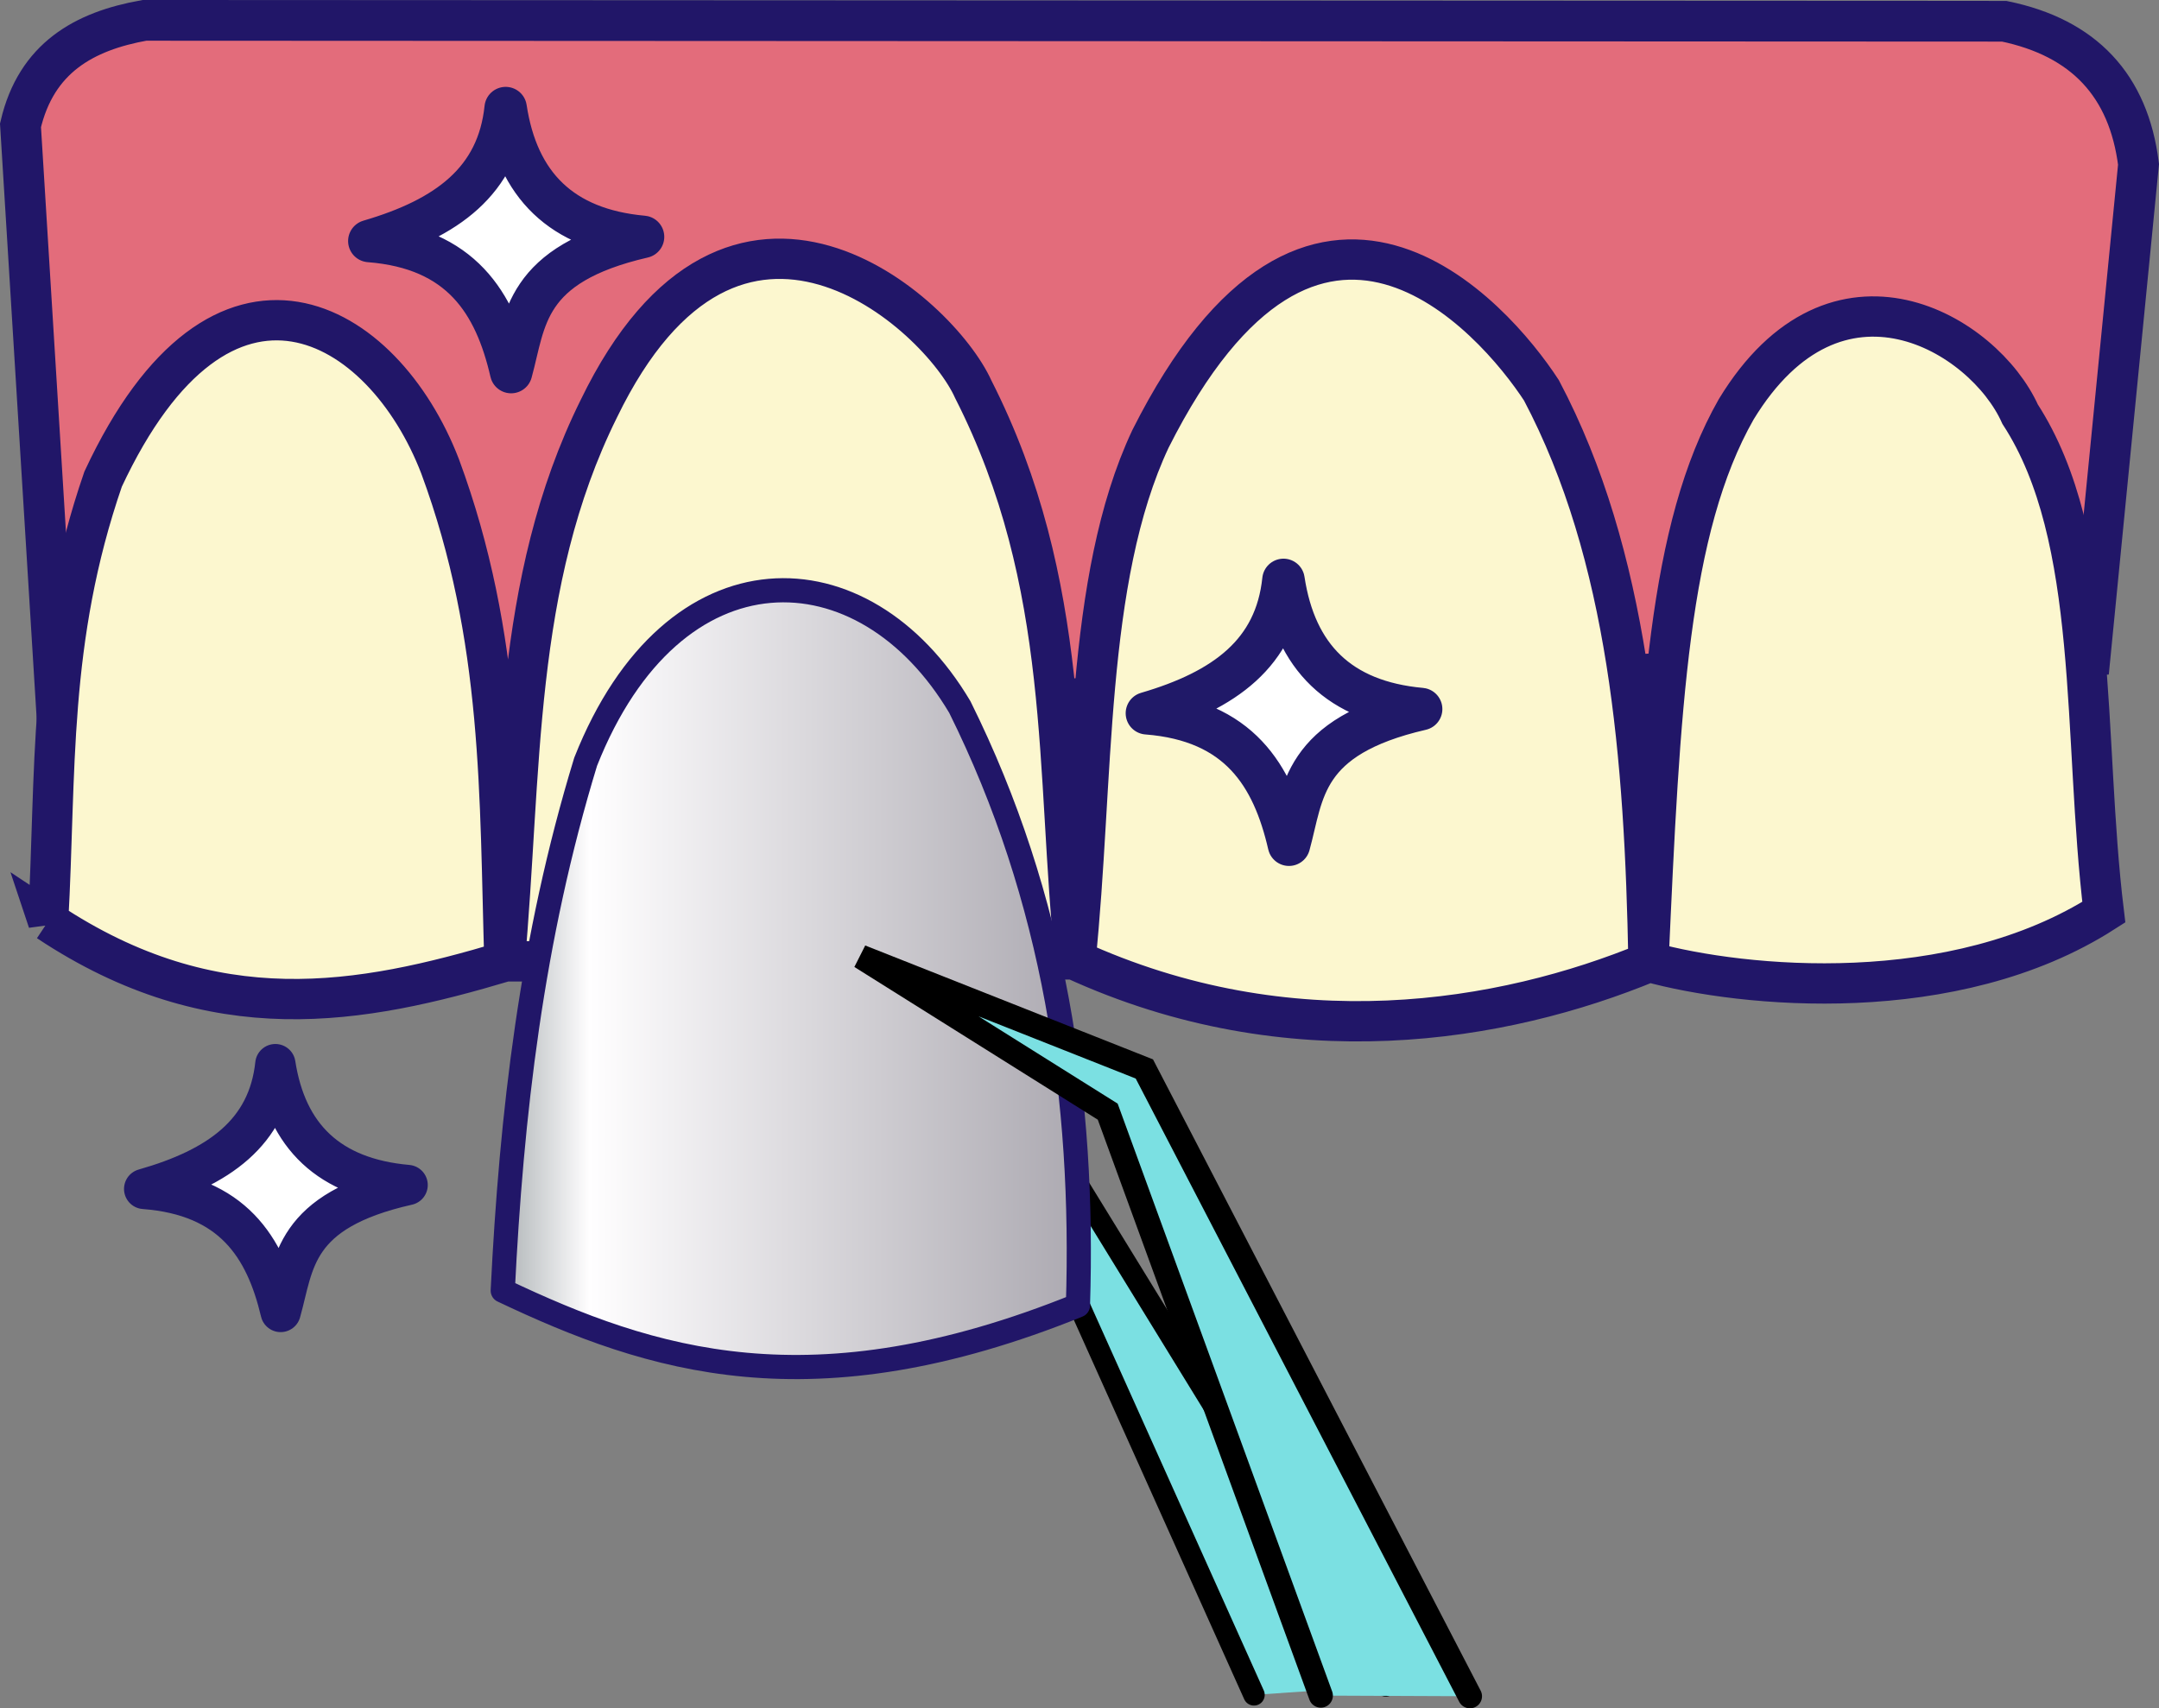
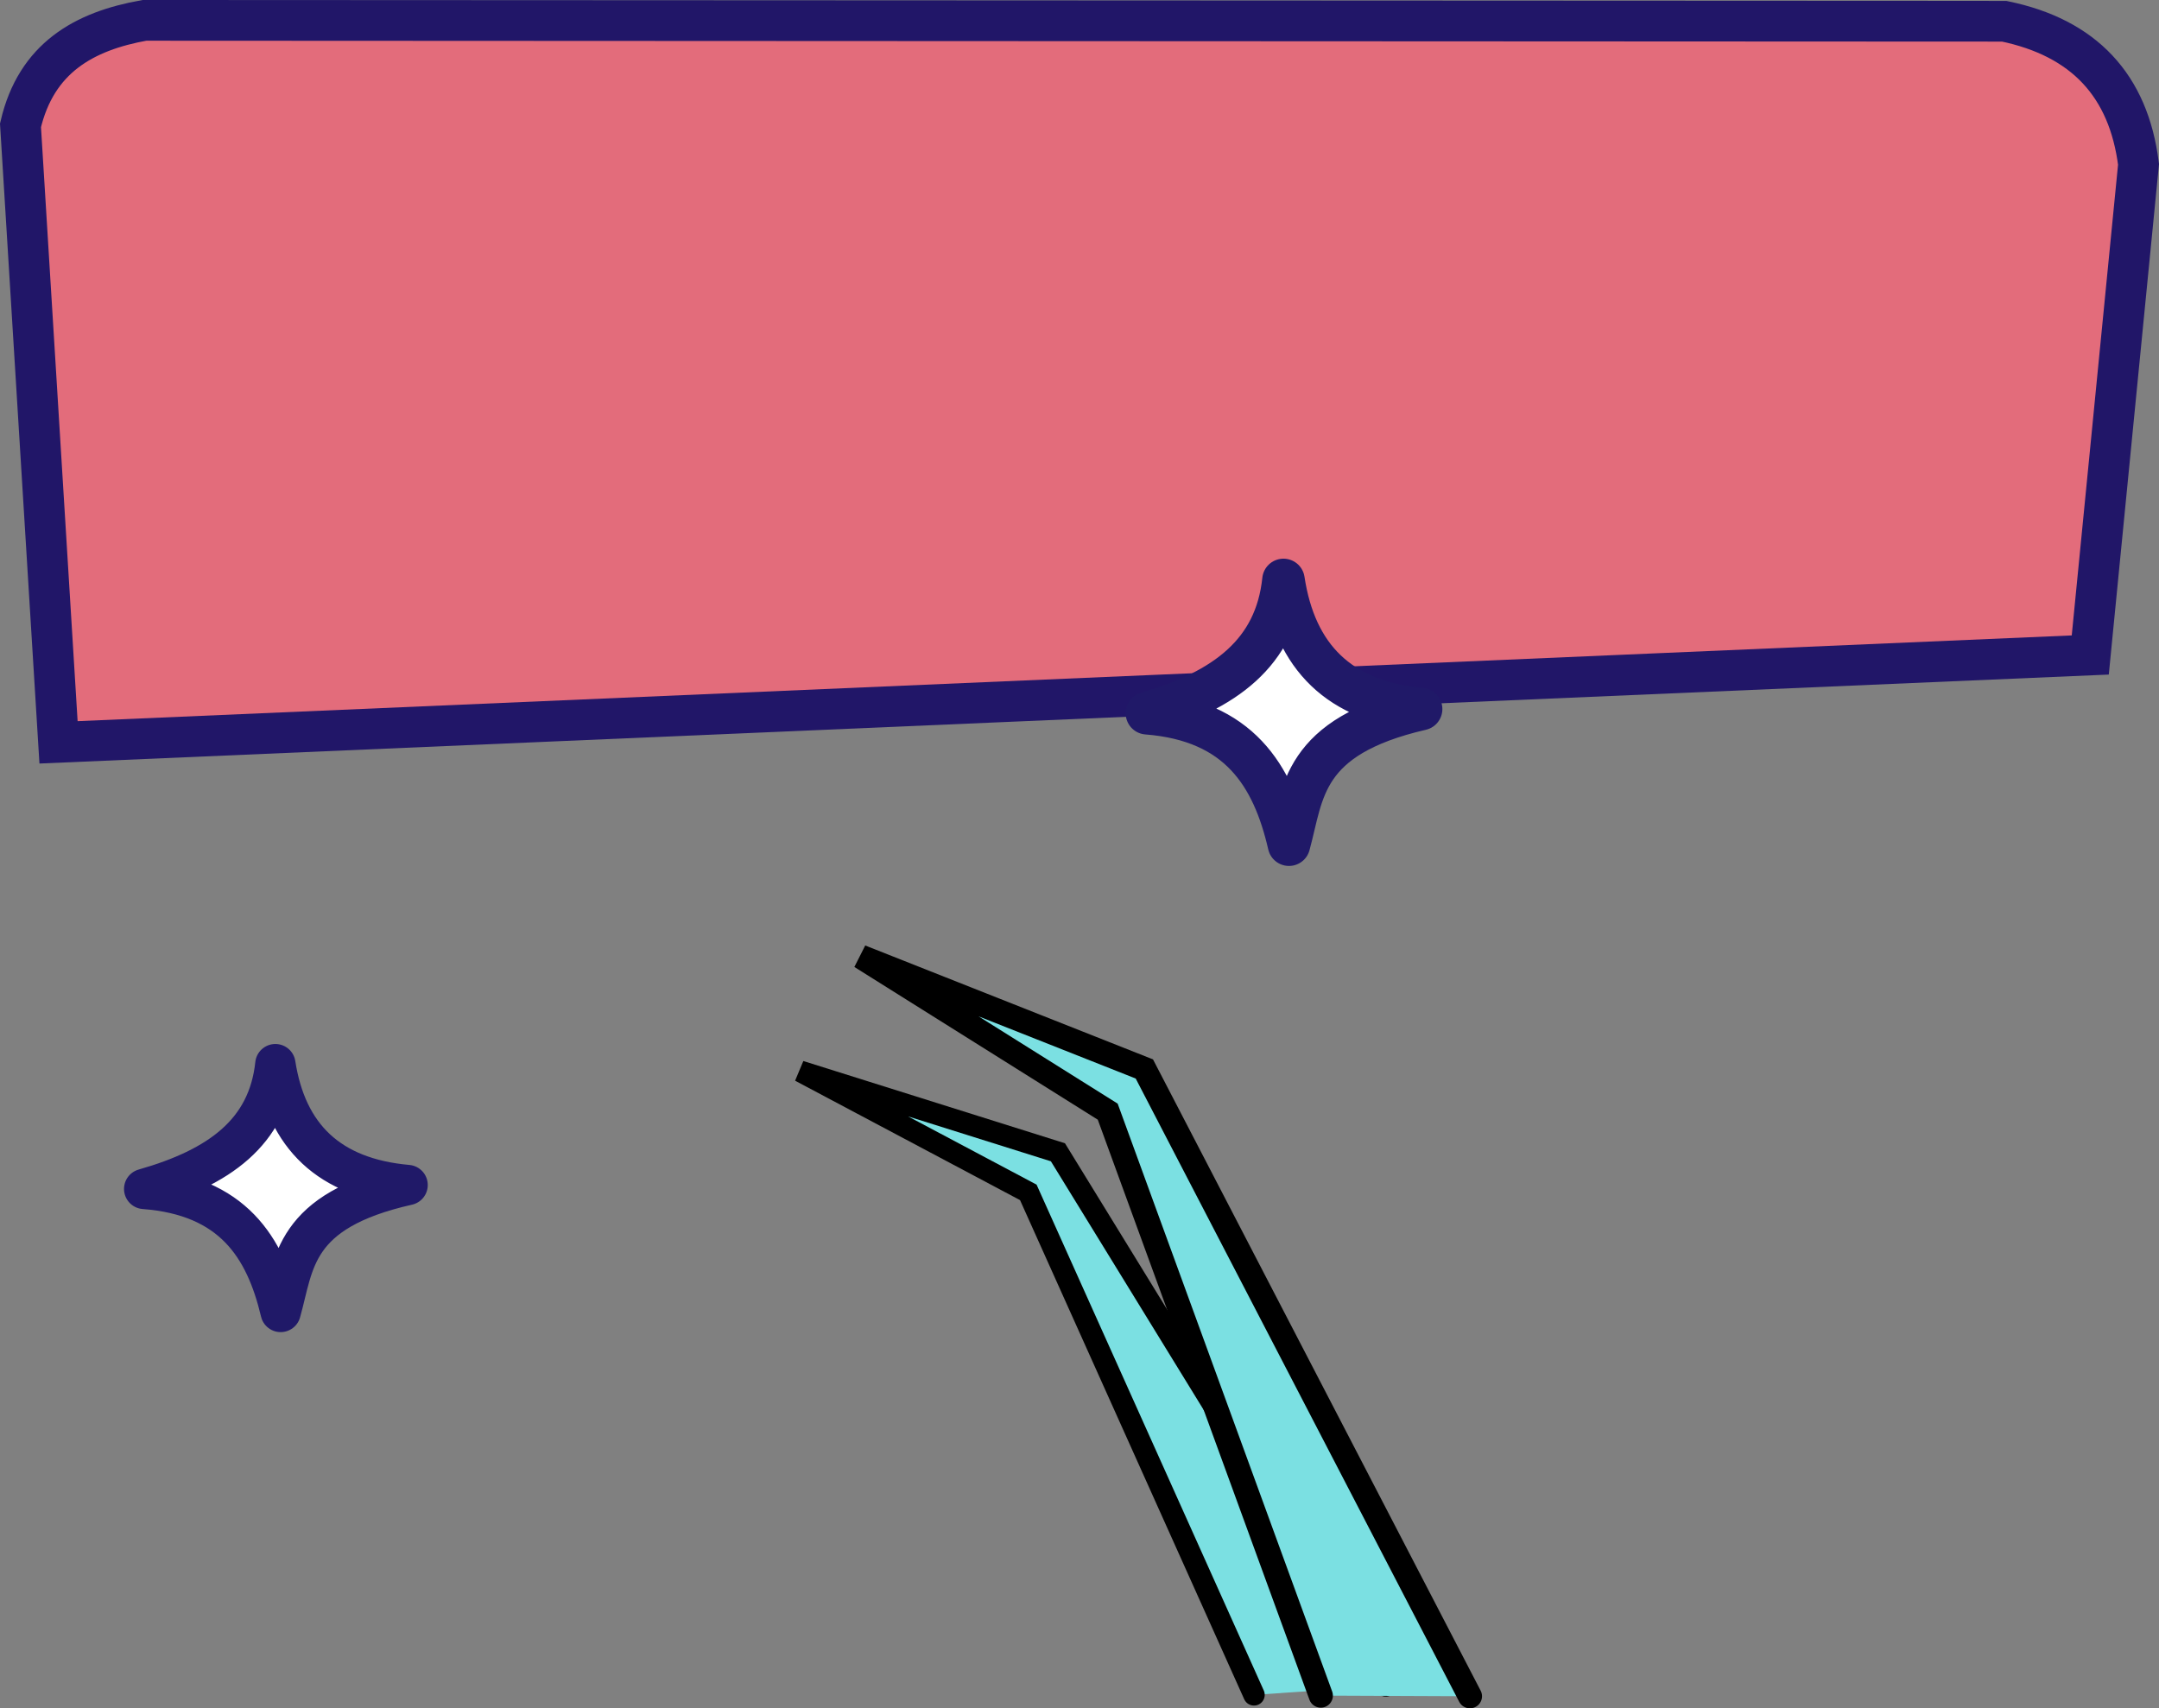
<svg xmlns="http://www.w3.org/2000/svg" id="svg1" width="535.66" height="423.9" version="1.1" viewBox="0 0 141.73 112.16">
  <rect x="0" y="0" width="141.73" height="112.16" fill="#808080" stroke="none" />
  <defs id="defs1">
    <linearGradient id="linearGradient7" x1="59.435" x2="98.839" y1="104.94" y2="104.94" gradientUnits="userSpaceOnUse" spreadMethod="repeat">
      <stop id="stop6" style="stop-color:#aaa7af" offset="0" />
      <stop id="stop7" style="stop-color:#c1c5c7" offset=".054" />
      <stop id="stop8" style="stop-color:#fffeff" offset=".165" />
    </linearGradient>
  </defs>
  <g id="layer1" transform="translate(-27.225 -40.685)">
    <path id="path9" d="m31.067 89.423-2.497-40.51c1.032-4.425 4.169-6.184 8.134-6.891l122.09 0.058c5.239 1.08 8.167 4.222 8.817 9.395l-3.168 32.213z" style="fill:#e36c7b;stroke-width:2.672;stroke:#211668" />
-     <path id="path10" d="m30.383 101.18c0.543-9.775-0.032-18.471 3.61-29.038 7.805-16.718 18.387-10.566 22.126-0.831 4.167 11.272 3.889 21.63 4.224 32.672 1.146-12.532 0.519-25.017 6.192-36.464 8.93-18.43 22.347-6.254 24.579-1.28 6.508 12.798 5.387 25.092 6.703 37.546 1.226-11.764 0.581-25.033 4.931-34.283 10.792-21.445 22.546-7.981 25.666-3.191 5.739 10.861 6.78 24.185 7.028 37.454 0.746-16.667 1.313-28.398 5.755-36.202 6.586-10.838 16.271-4.971 18.642 0.315 5.278 8.121 4.088 21.135 5.493 32.695-9.846 6.31-23.686 4.961-29.841 3.27-9.609 3.973-23.553 6.352-37.763-0.17l-37.33 0.131c-9.478 2.829-19.102 4.63-30.015-2.625z" style="fill:#fcf7cf;stroke-width:2.646;stroke:#211668" />
    <path id="path4-8" d="m118.2 151.37-21.526-35.033-16.924-5.321 14.979 7.953 14.816 32.99" style="fill:#7be0e2;stroke-linecap:round;stroke-width:1.407;stroke:#000000" />
-     <path id="path3" d="m60.228 125.42c0.568-11.508 1.883-23.091 5.443-34.724 5.748-14.527 18.275-14.193 24.564-3.589 6.239 12.568 8.182 25.754 7.753 39.282-17.489 7.072-28.022 3.652-37.76-0.97z" style="fill:url(#linearGradient7);stroke-linecap:round;stroke-linejoin:round;stroke-width:1.587;stroke:#211668" />
    <path id="path4" d="m123.72 152.05-21.373-41.184-18.615-7.368 16.211 10.172 13.987 38.338" style="fill:#7be0e2;stroke-linecap:round;stroke-width:1.587;stroke:#000000" />
    <path id="path8" d="m45.302 110.55c0.734 4.723 3.513 7.479 8.681 7.936-7.553 1.7-7.43 5.133-8.335 8.335-1.01-4.278-3.165-7.638-8.959-8.078 4.919-1.401 8.131-3.708 8.612-8.193z" style="fill:#ffffff;stroke-linecap:round;stroke-linejoin:round;stroke-width:2.646;stroke:#201968" />
-     <path id="path8-0" d="m60.419 47.78c0.763 5.032 3.651 7.968 9.021 8.455-7.849 1.811-7.721 5.469-8.661 8.88-1.05-4.558-3.289-8.137-9.31-8.606 5.111-1.492 8.449-3.95 8.95-8.728z" style="fill:#ffffff;stroke-linecap:round;stroke-linejoin:round;stroke-width:2.784;stroke:#201968" />
    <path id="path8-06" d="m111.48 78.759c0.764 5.046 3.657 7.99 9.036 8.479-7.862 1.816-7.734 5.484-8.675 8.905-1.051-4.571-3.294-8.16-9.325-8.63 5.12-1.497 8.463-3.962 8.964-8.753z" style="fill:#ffffff;stroke-linecap:round;stroke-linejoin:round;stroke-width:2.79;stroke:#201968" />
  </g>
</svg>